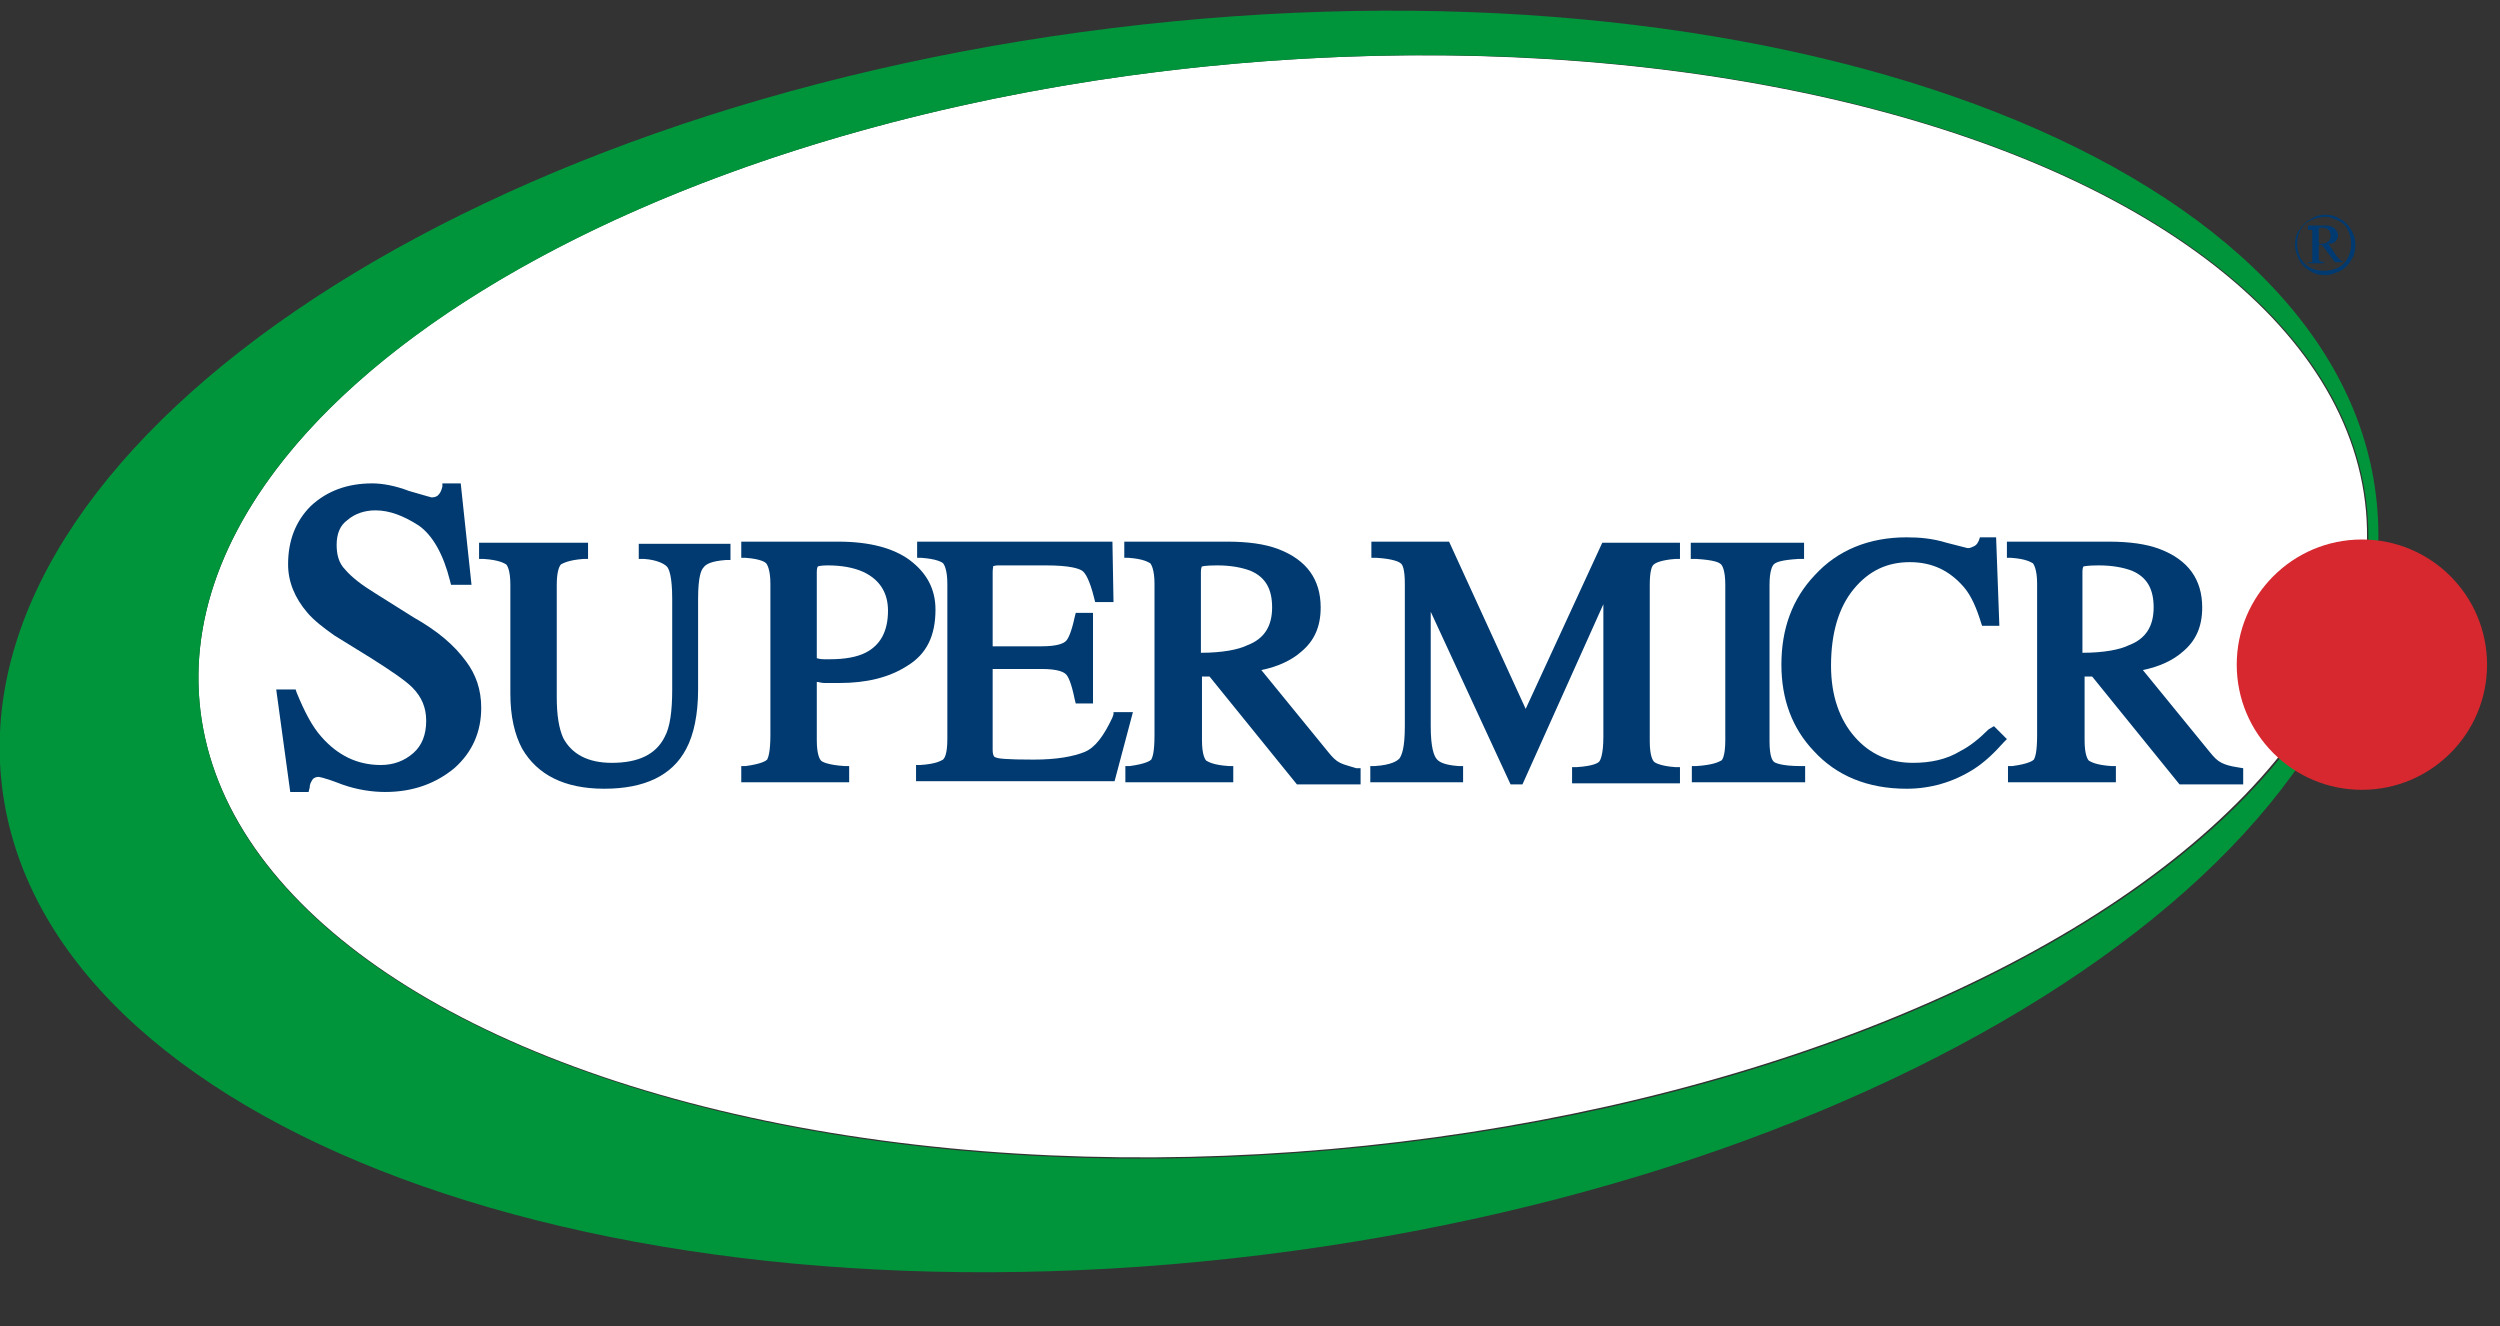
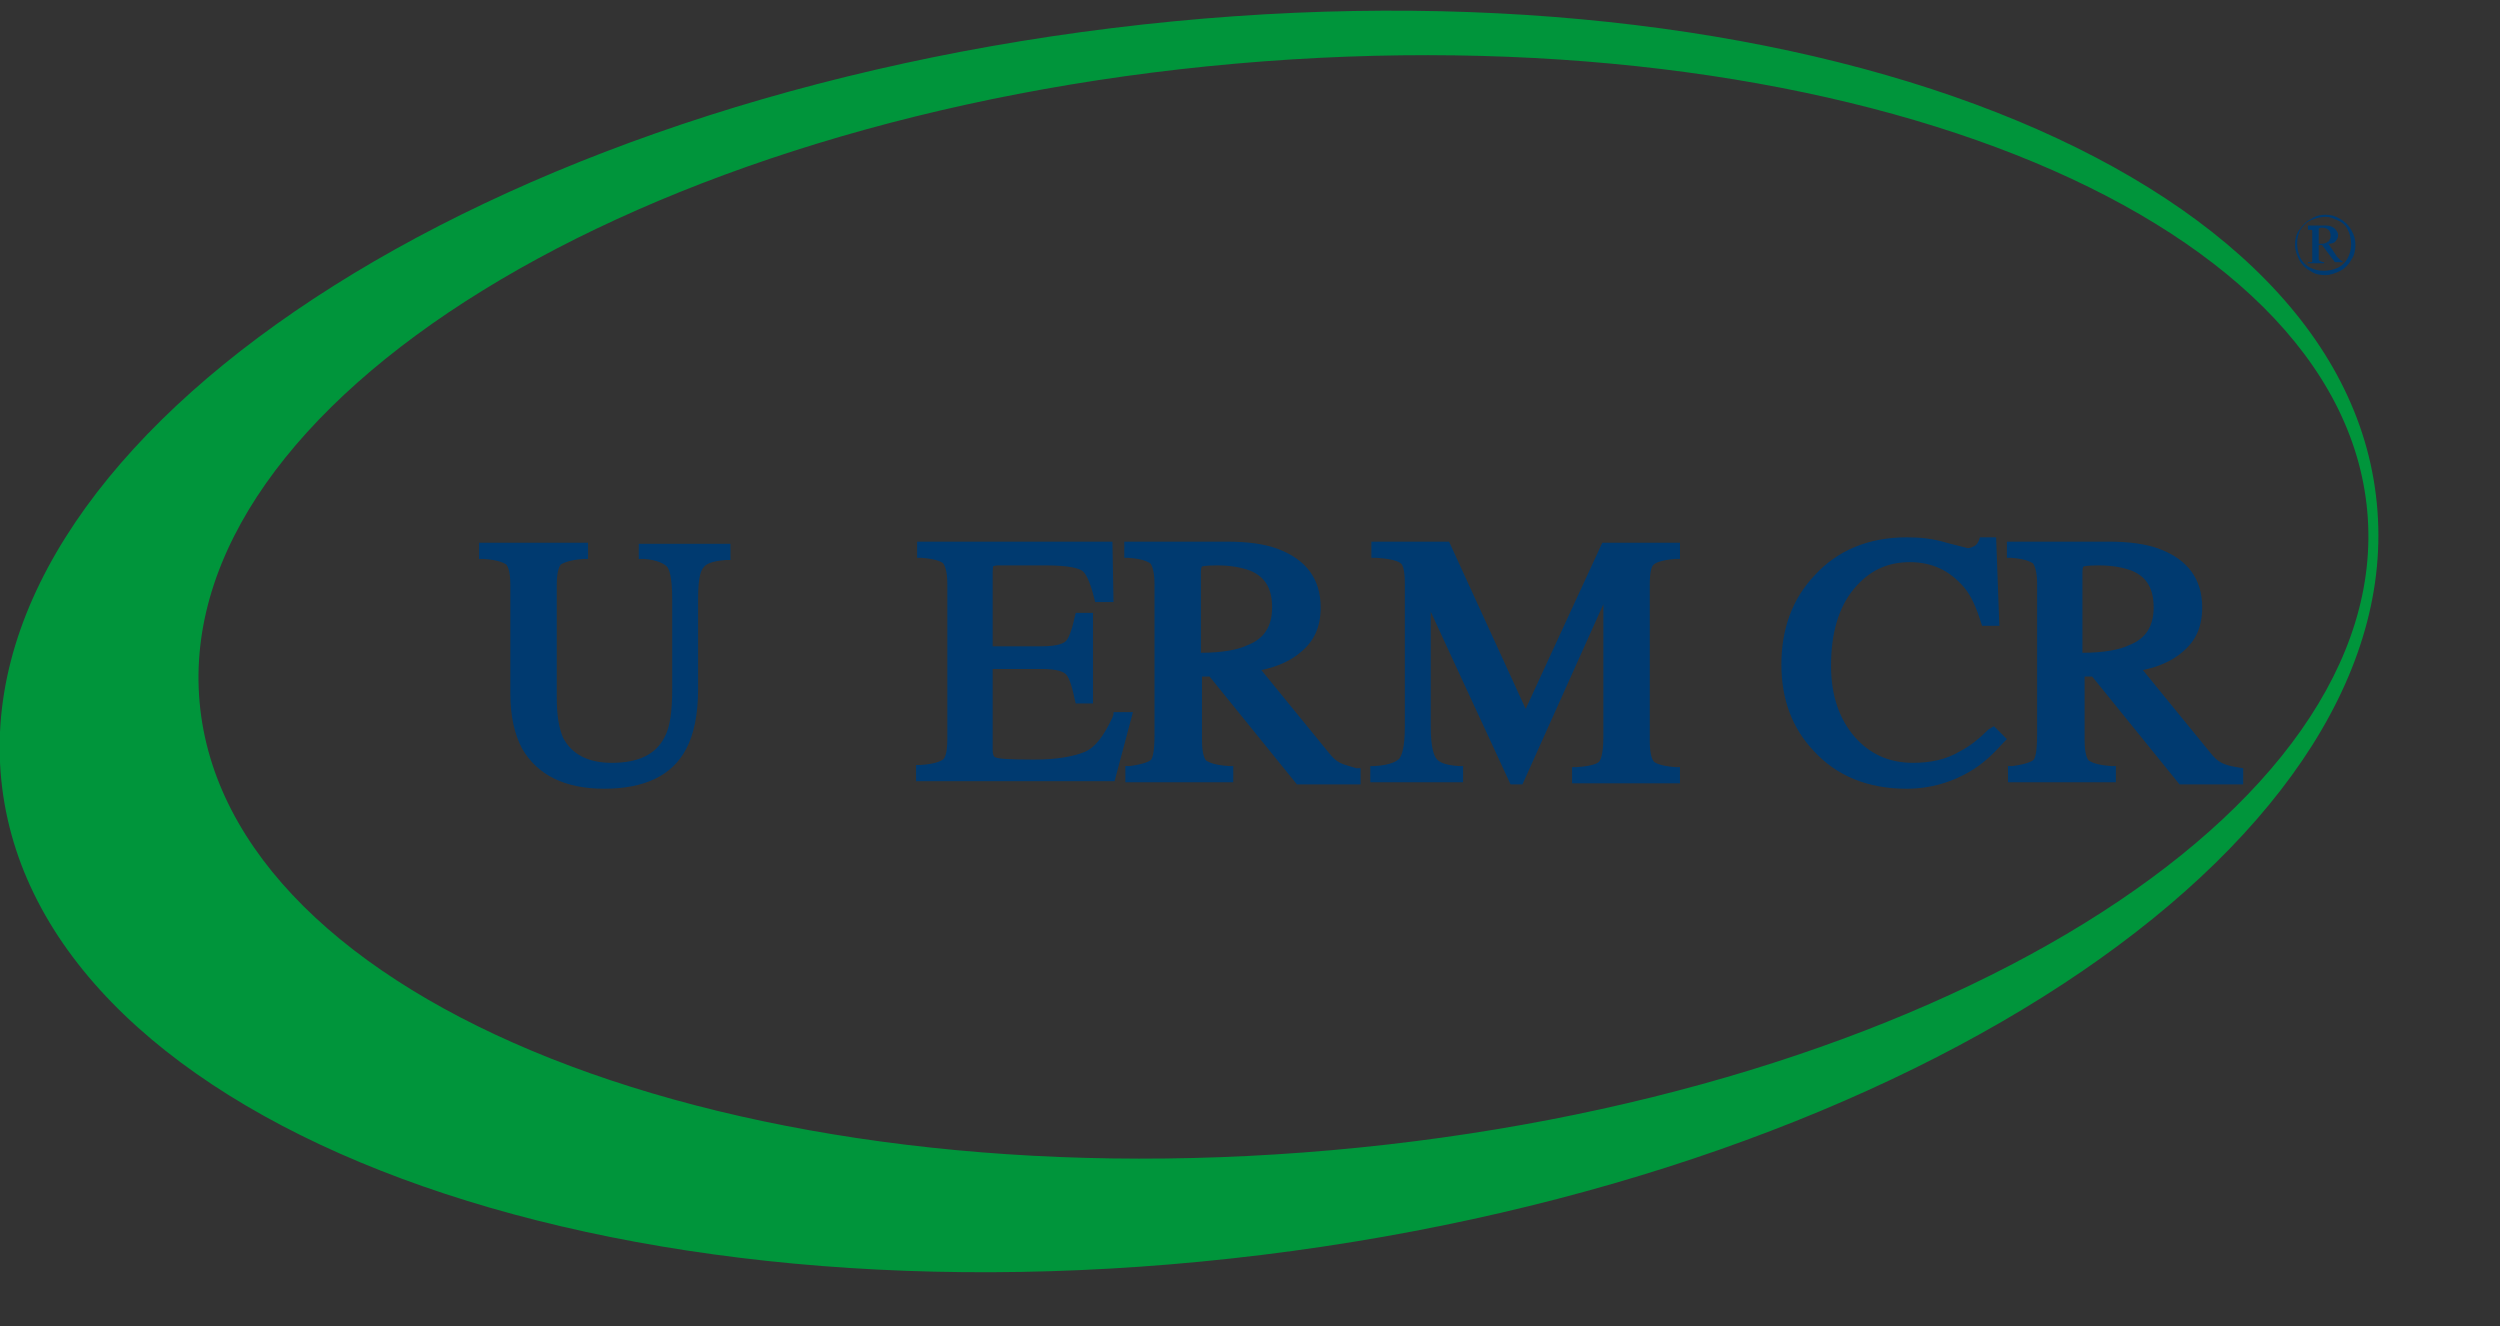
<svg xmlns="http://www.w3.org/2000/svg" id="Layer_1" style="enable-background:new 0 0 231.7 122.9;" version="1.1" viewBox="0 0 231.7 122.9" x="0px" y="0px">
  <rect x="0" y="0" width="231.7" height="122.9" fill="#333333" stroke="none" />
  <style type="text/css">
	.st0{fill:#FFFFFF;}
	.st1{fill:#003A70;}
	.st2{fill:#00953B;}
	.st3{fill:#D7282F;}
</style>
  <g>
-     <ellipse class="st0" cx="118.9" cy="56.2" rx="100.8" ry="50.5" transform="matrix(0.996 -8.771280e-02 8.771280e-02 0.996 -4.472 10.65)" />
-   </g>
+     </g>
  <path class="st1" d="M215.5,19.9c0.5,0,0.9,0.1,1.4,0.4c0.4,0.2,0.8,0.6,1,1c0.3,0.5,0.4,0.9,0.4,1.4c0,0.5-0.1,1-0.4,1.4&#10; c-0.2,0.4-0.6,0.8-1,1c-0.4,0.2-0.9,0.4-1.4,0.4c-0.5,0-1-0.1-1.4-0.4c-0.4-0.2-0.8-0.6-1-1c-0.2-0.4-0.4-0.9-0.4-1.4&#10; c0-0.5,0.1-1,0.4-1.4c0.3-0.4,0.6-0.8,1.1-1C214.6,20,215.1,19.9,215.5,19.9z M215.5,20.1c-0.4,0-0.8,0.1-1.3,0.3s-0.7,0.5-1,0.9&#10; c-0.2,0.4-0.3,0.8-0.3,1.3c0,0.4,0.1,0.9,0.3,1.3c0.2,0.4,0.5,0.7,0.9,0.9c0.4,0.2,0.8,0.3,1.3,0.3c0.4,0,0.9-0.1,1.3-0.3&#10; c0.4-0.2,0.7-0.5,0.9-0.9c0.2-0.4,0.3-0.8,0.3-1.3c0-0.4-0.1-0.9-0.3-1.3c-0.2-0.4-0.5-0.7-1-0.9S216,20.1,215.5,20.1z M214,20.9&#10; h1.5c0.4,0,0.7,0.1,0.9,0.3s0.3,0.4,0.3,0.6c0,0.2-0.1,0.4-0.2,0.5c-0.1,0.2-0.4,0.3-0.7,0.3l0.8,1.2c0.1,0.1,0.2,0.2,0.3,0.3&#10; c0.1,0,0.1,0.1,0.2,0.1v0.1h-0.7l-1.2-1.6h-0.3V24c0,0.1,0.1,0.2,0.1,0.2c0.1,0,0.2,0.1,0.4,0.1v0.1h-1.5v-0.1c0.1,0,0.2,0,0.3,0&#10; c0.1,0,0.1-0.1,0.1-0.1c0,0,0-0.2,0-0.4v-2.1c0-0.2,0-0.3,0-0.3c0-0.1-0.1-0.1-0.1-0.1c0,0-0.1,0-0.3,0V20.9z M214.9,22.6&#10; c0.3,0,0.5,0,0.7-0.1c0.1-0.1,0.3-0.1,0.3-0.3c0.1-0.1,0.1-0.2,0.1-0.4c0-0.2-0.1-0.4-0.2-0.5c-0.1-0.1-0.3-0.2-0.6-0.2&#10; c-0.1,0-0.2,0-0.3,0.1V22.6z" />
  <g>
    <path class="st2" d="M220.2,45.9c3.9,31.4-42.3,62.9-103.2,70.4S4.1,104.4,0.2,73s42-62.9,102.9-70.4S216.4,14.5,220.2,45.9z&#10;   M114.5,5.9C59,10.8,16,37.3,18.5,65.1s49.4,46.4,104.9,41.5s98.5-31.4,96-59.2C216.9,19.5,170,1,114.5,5.9z" />
  </g>
  <g>
-     <circle class="st3" cx="218.9" cy="61.6" r="11.6" />
-   </g>
+     </g>
  <g>
    <g>
      <g>
        <path class="st1" d="M59.3,51.8l0.4,0c1.3,0.1,1.9,0.5,2.1,0.7c0.2,0.2,0.5,0.9,0.5,3v8.4c0,2-0.2,3.5-0.7,4.4&#10;    c-0.8,1.6-2.4,2.4-4.9,2.4c-2.2,0-3.7-0.8-4.5-2.3c-0.4-0.9-0.6-2.1-0.6-3.8V54.2c0-1.4,0.3-1.8,0.4-1.9c0.2-0.1,0.7-0.4,2.1-0.5&#10;    l0.4,0v-1.5H44.4v1.5l0.4,0c1.5,0.1,1.9,0.4,2.1,0.5c0.1,0.1,0.4,0.5,0.4,1.9v10.1c0,2.1,0.4,3.8,1.1,5.1&#10;    c1.4,2.4,3.9,3.7,7.6,3.7c3.7,0,6.3-1.2,7.6-3.7c0.7-1.3,1.1-3.2,1.1-5.5v-8.4c0-2.1,0.3-2.7,0.5-2.9c0.2-0.3,0.7-0.6,2.1-0.7&#10;    l0.4,0v-1.5h-8.5V51.8z" />
-         <path class="st1" d="M38.3,57.2L34.8,55c-1.3-0.8-2.2-1.5-2.8-2.2c-0.6-0.6-0.8-1.4-0.8-2.3c0-1,0.3-1.8,1-2.3&#10;    c0.7-0.6,1.6-0.9,2.6-0.9c1.3,0,2.6,0.5,4,1.4c1.3,0.9,2.3,2.7,2.9,5.1l0.1,0.4h1.9l-1-9.4H41L41,45.1c-0.1,0.4-0.2,0.6-0.4,0.8&#10;    c-0.1,0.1-0.3,0.2-0.6,0.2c0,0-0.4-0.1-2.1-0.6c-1.3-0.5-2.5-0.7-3.4-0.7c-2.3,0-4.2,0.7-5.7,2.1c-1.4,1.4-2.1,3.2-2.1,5.4&#10;    c0,1.6,0.6,3.1,1.8,4.5c0.6,0.7,1.5,1.4,2.5,2.1l3.4,2.1c1.9,1.2,3.2,2.1,3.8,2.7c0.9,0.9,1.3,1.9,1.3,3.1c0,1.3-0.4,2.3-1.2,3&#10;    c-0.8,0.7-1.8,1.1-3,1.1c-2.2,0-4-0.9-5.5-2.6c-0.9-1-1.6-2.4-2.3-4.1l-0.1-0.3h-1.8l1.3,9.5h1.7l0.1-0.4c0-0.3,0.1-0.5,0.3-0.8&#10;    c0.1-0.1,0.3-0.2,0.5-0.2c0,0,0.4,0,2.2,0.7c1.4,0.5,2.8,0.7,4,0.7c2.6,0,4.7-0.8,6.4-2.2c1.7-1.5,2.5-3.4,2.5-5.6&#10;    c0-1.7-0.5-3.1-1.4-4.3C42.1,59.8,40.6,58.5,38.3,57.2z" />
-         <path class="st1" d="M76.4,63.3c0.5,0,1,0,1.4,0c2.5,0,4.6-0.5,6.3-1.6c1.8-1.1,2.6-2.8,2.6-5.2c0-1.9-0.8-3.4-2.4-4.6&#10;    c-1.5-1.1-3.7-1.7-6.6-1.7h-9v1.5l0.4,0c1.4,0.1,1.8,0.4,1.9,0.5c0.1,0.1,0.4,0.6,0.4,1.9v14c0,1.6-0.2,2.1-0.3,2.3&#10;    c-0.1,0.1-0.5,0.4-2,0.6l-0.4,0v1.5h10v-1.5l-0.4,0c-1.6-0.1-2.1-0.4-2.2-0.5c-0.1-0.1-0.4-0.5-0.4-1.9v-5.4&#10;    C75.9,63.2,76.1,63.3,76.4,63.3z M75.7,53c0-0.4,0.1-0.5,0.1-0.5c0,0,0.2-0.1,0.9-0.1c1.3,0,2.4,0.2,3.3,0.6&#10;    c1.5,0.7,2.3,1.9,2.3,3.6c0,1.9-0.7,3.2-2.1,3.9c-0.8,0.4-1.9,0.6-3.3,0.6c-0.2,0-0.3,0-0.5,0c-0.1,0-0.4,0-0.7-0.1V53z" />
        <path class="st1" d="M103.2,66.2l-0.1,0.3c-0.8,1.7-1.6,2.8-2.6,3.2c-1,0.4-2.5,0.7-4.7,0.7c-2.6,0-3.3-0.1-3.5-0.2&#10;    c-0.1,0-0.3-0.1-0.3-0.7V62h4.5c1.6,0,2.1,0.3,2.3,0.5c0.2,0.2,0.5,0.8,0.8,2.3l0.1,0.4h1.6v-8.4h-1.6l-0.1,0.4&#10;    c-0.3,1.4-0.6,2-0.8,2.2c-0.2,0.2-0.7,0.5-2.3,0.5h-4.5V53c0-0.4,0.1-0.5,0-0.5c0,0,0.2-0.1,0.5-0.1h4.4c2.3,0,3.1,0.3,3.4,0.5&#10;    c0.3,0.2,0.7,0.9,1.1,2.5l0.1,0.4h1.7l-0.1-5.6H85v1.5l0.4,0c1.4,0.1,1.9,0.4,2,0.5c0.1,0.1,0.4,0.6,0.4,1.9v14.4&#10;    c0,1.5-0.3,1.8-0.4,1.9c-0.2,0.1-0.6,0.4-2.1,0.5l-0.4,0v1.5h18.4l1.7-6.4H103.2z" />
        <path class="st1" d="M124.2,70.7c-0.4-0.2-0.7-0.5-1.1-1l-6.2-7.6c1.5-0.3,2.8-0.9,3.7-1.7c1.2-1,1.8-2.3,1.8-4.1&#10;    c0-2.6-1.3-4.4-3.9-5.4c-1.3-0.5-2.9-0.7-4.8-0.7h-9.5v1.5l0.4,0c1.4,0.1,1.8,0.4,2,0.5c0.1,0.1,0.4,0.6,0.4,1.9v14&#10;    c0,1.7-0.2,2.1-0.3,2.3c-0.1,0.1-0.5,0.4-2,0.6l-0.4,0v1.5h10v-1.5l-0.4,0c-1.5-0.1-1.9-0.4-2.1-0.5c-0.1-0.1-0.4-0.5-0.4-1.9&#10;    v-5.9l0.7,0l8.1,10h5.9v-1.5l-0.4,0C125.1,71,124.6,70.9,124.2,70.7z M111.3,60.5v-7.5c0-0.4,0.1-0.5,0.1-0.5&#10;    c0,0,0.3-0.1,1.4-0.1c1.3,0,2.3,0.2,3.1,0.5c1.4,0.6,2,1.7,2,3.4c0,1.7-0.7,2.9-2.3,3.5C114.8,60.2,113.3,60.5,111.3,60.5z" />
        <path class="st1" d="M141.4,65.7l-7.1-15.5h-7.2v1.5l0.5,0c1.6,0.1,2.1,0.4,2.2,0.5c0.2,0.1,0.4,0.6,0.4,1.9v13.2&#10;    c0,2.1-0.3,2.7-0.5,3c-0.2,0.2-0.7,0.6-2.3,0.7l-0.4,0v1.5h8.6v-1.5l-0.4,0c-1.4-0.1-1.8-0.4-2-0.6c-0.3-0.3-0.6-1.1-0.6-3.1&#10;    V56.7l7.4,16h1.1l7.5-16.7v12.3c0,1.7-0.3,2.2-0.4,2.3c-0.1,0.1-0.5,0.4-2.1,0.5l-0.4,0v1.5h10v-1.5l-0.4,0&#10;    c-1.4-0.1-1.9-0.4-2-0.5c-0.1-0.1-0.4-0.5-0.4-1.9V54.2c0-1.3,0.2-1.8,0.4-1.9c0.1-0.1,0.6-0.4,2-0.5l0.4,0v-1.5h-7.2L141.4,65.7&#10;    z" />
-         <path class="st1" d="M164.4,70.6c-0.1-0.1-0.4-0.4-0.4-1.9V54.2c0-1.4,0.3-1.8,0.4-1.9c0.2-0.2,0.7-0.4,2.3-0.5l0.5,0v-1.5h-10.5&#10;    v1.5l0.5,0c1.6,0.1,2.1,0.3,2.3,0.5c0.1,0.1,0.4,0.5,0.4,1.9v14.4c0,1.5-0.3,1.9-0.4,1.9c-0.2,0.1-0.7,0.4-2.3,0.5l-0.4,0v1.5&#10;    h10.5v-1.5l-0.4,0C165.1,71,164.5,70.7,164.4,70.6z" />
        <path class="st1" d="M184.3,67.6c-0.9,0.9-1.8,1.6-2.6,2c-1.3,0.8-2.8,1.1-4.4,1.1c-2.2,0-4-0.8-5.4-2.4&#10;    c-1.4-1.6-2.2-3.8-2.2-6.6c0-3,0.7-5.4,2.1-7.1c1.4-1.7,3.1-2.5,5.2-2.5c2.1,0,3.7,0.8,5,2.3c0.7,0.8,1.2,2,1.6,3.3l0.1,0.3h1.6&#10;    l-0.3-8.2h-1.5l-0.1,0.3c-0.1,0.2-0.2,0.4-0.4,0.5c-0.2,0.1-0.4,0.2-0.6,0.2c-0.1,0-0.4-0.1-2-0.5c-1.3-0.4-2.5-0.5-3.7-0.5&#10;    c-3.5,0-6.4,1.2-8.5,3.5c-2.1,2.2-3.1,5-3.1,8.3c0,3.2,1,5.9,3,8c2.1,2.3,5,3.5,8.6,3.5c2.2,0,4.3-0.6,6.2-1.8&#10;    c1.1-0.7,2-1.6,2.8-2.5l0.3-0.3l-1.2-1.2L184.3,67.6z" />
        <path class="st1" d="M207.3,71.1c-0.6-0.1-1-0.2-1.4-0.4c-0.4-0.2-0.7-0.5-1.1-1l-6.2-7.6c1.5-0.3,2.8-0.9,3.7-1.7&#10;    c1.2-1,1.8-2.3,1.8-4.1c0-2.6-1.3-4.4-3.9-5.4c-1.3-0.5-2.9-0.7-4.8-0.7H186v1.5l0.4,0c1.4,0.1,1.8,0.4,2,0.5&#10;    c0.1,0.1,0.4,0.6,0.4,1.9v14c0,1.7-0.2,2.1-0.3,2.3c-0.1,0.1-0.5,0.4-2,0.6l-0.4,0v1.5h10v-1.5l-0.4,0c-1.5-0.1-1.9-0.4-2.1-0.5&#10;    c-0.1-0.1-0.4-0.5-0.4-1.9v-5.9l0.7,0l8.1,10h5.9v-1.5L207.3,71.1z M193,60.5v-7.5c0-0.4,0.1-0.5,0.1-0.5c0,0,0.3-0.1,1.4-0.1&#10;    c1.3,0,2.3,0.2,3.1,0.5c1.4,0.6,2,1.7,2,3.4c0,1.7-0.7,2.9-2.3,3.5C196.5,60.2,195,60.5,193,60.5z" />
      </g>
    </g>
  </g>
  <g>
</g>
  <g>
</g>
  <g>
</g>
  <g>
</g>
  <g>
</g>
  <g>
</g>
  <g>
</g>
  <g>
</g>
  <g>
</g>
  <g>
</g>
  <g>
</g>
  <g>
</g>
  <g>
</g>
  <g>
</g>
  <g>
</g>
</svg>